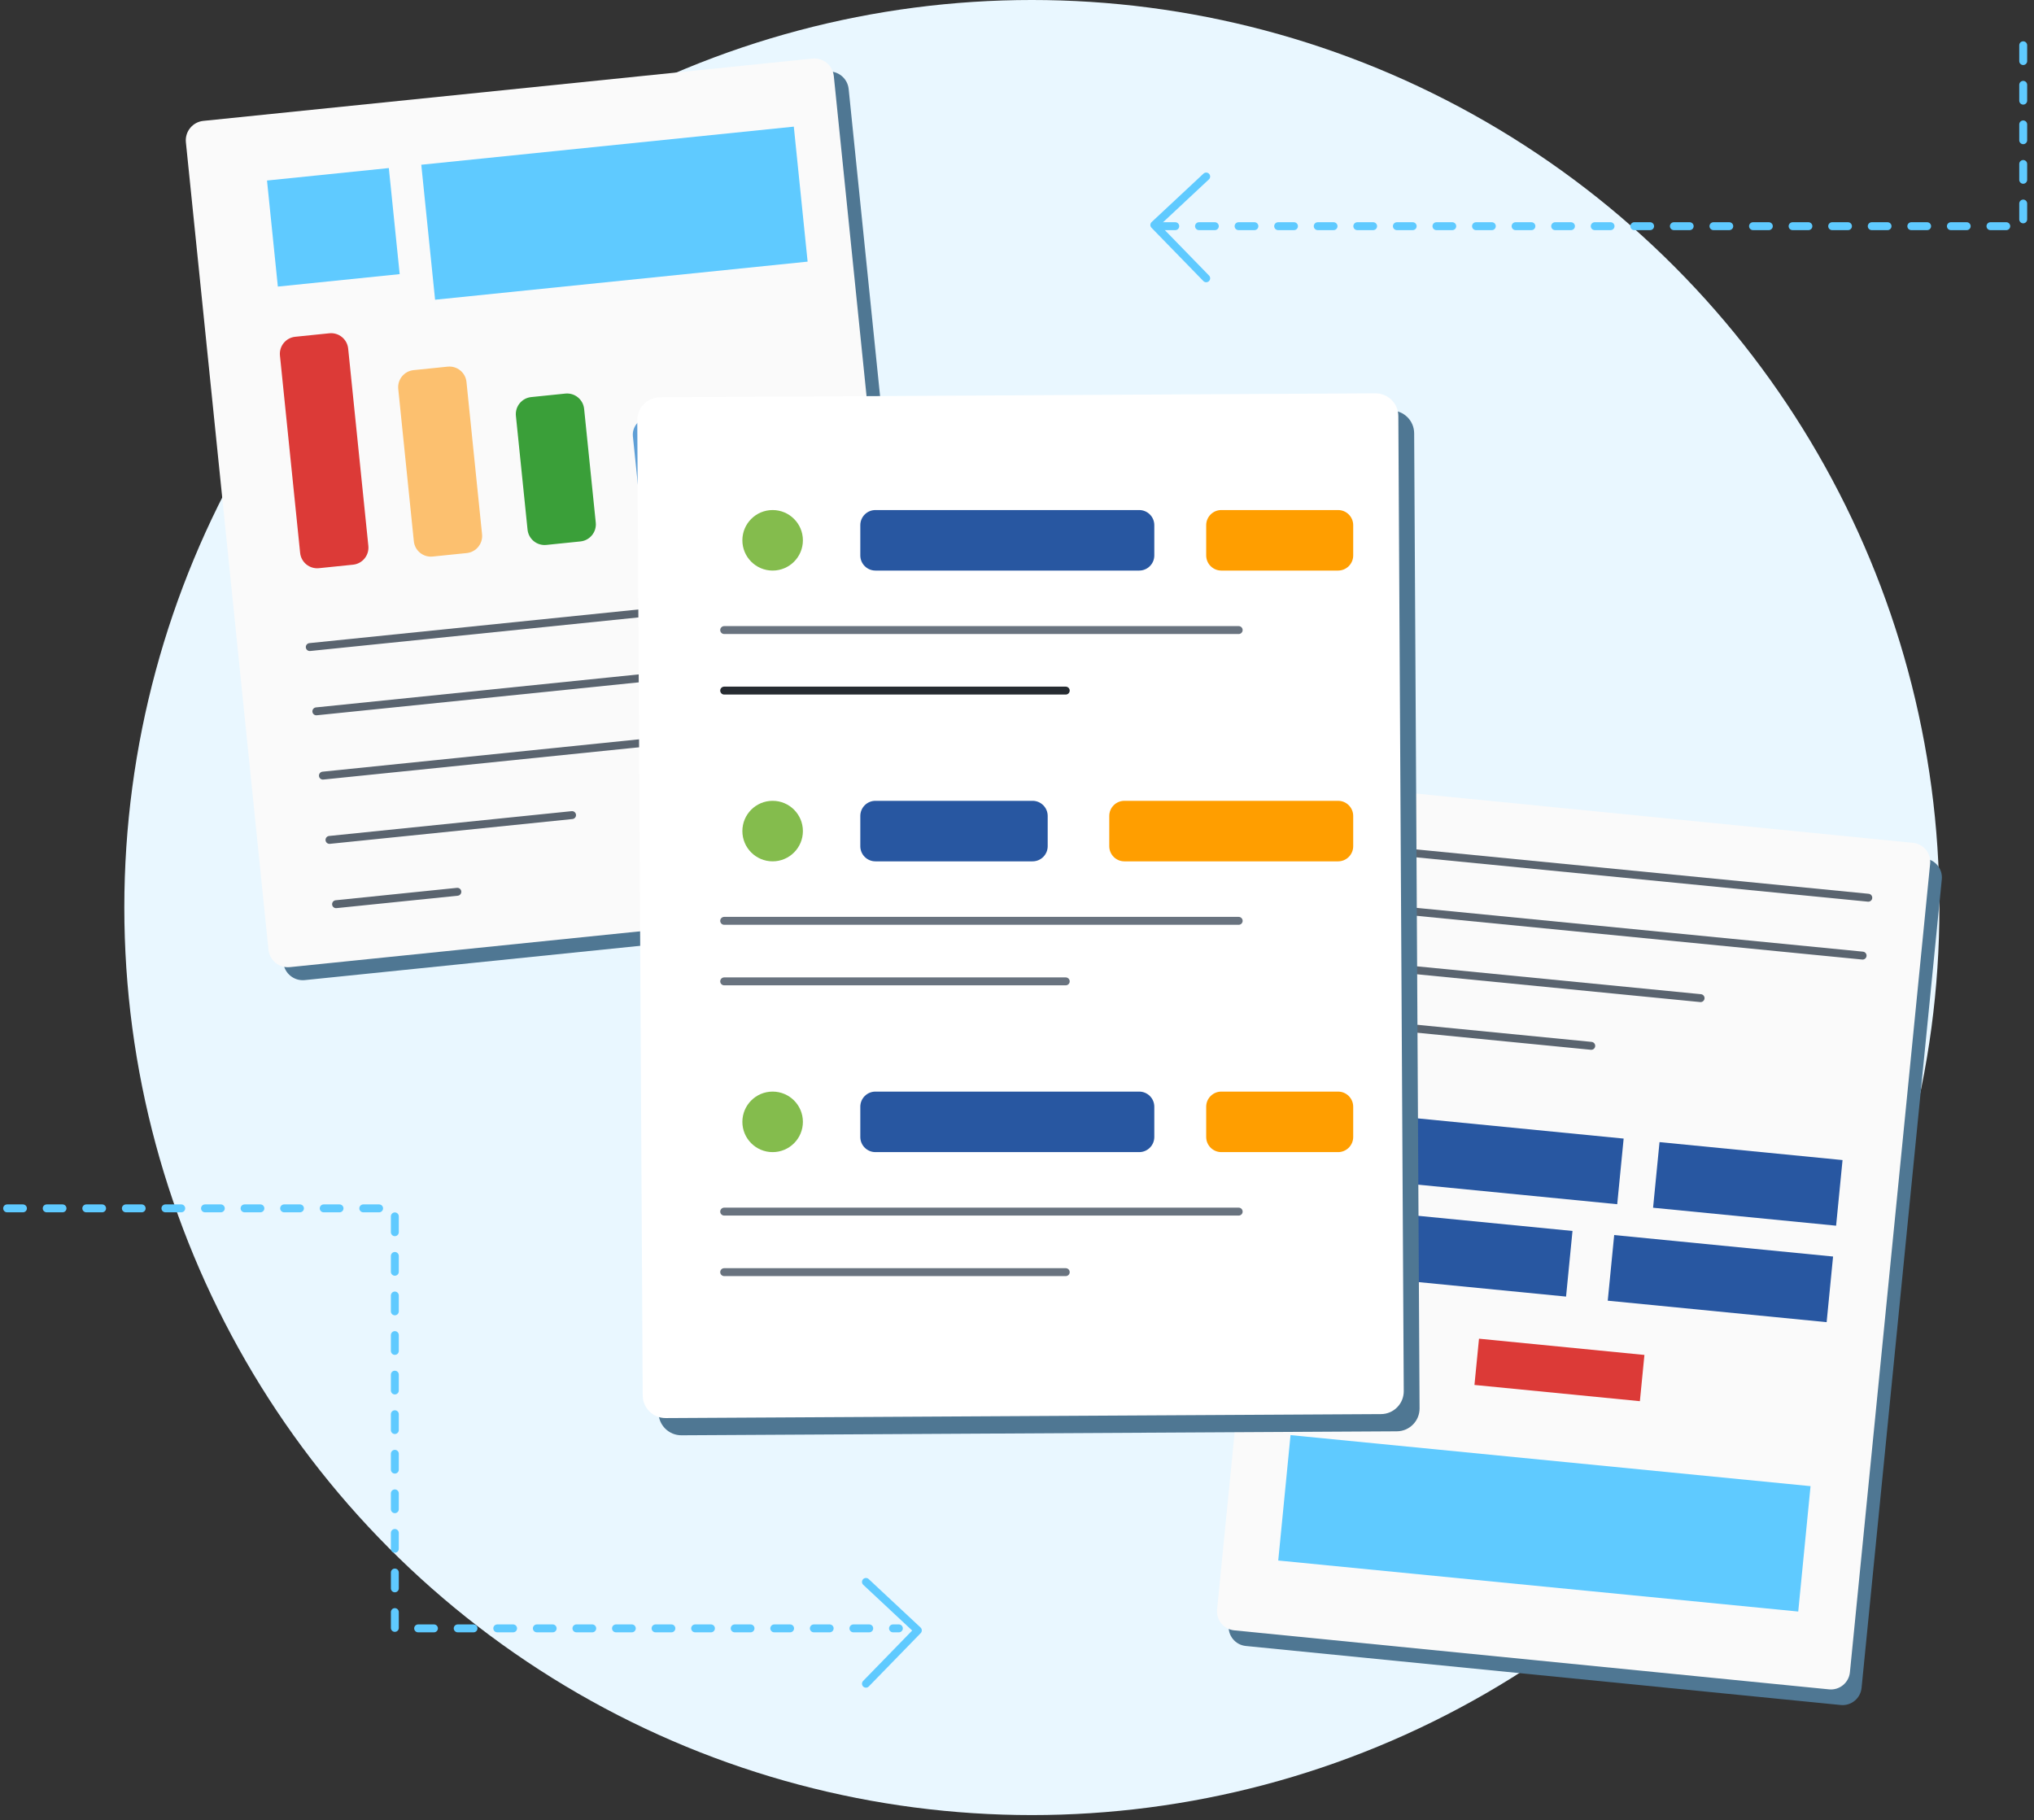
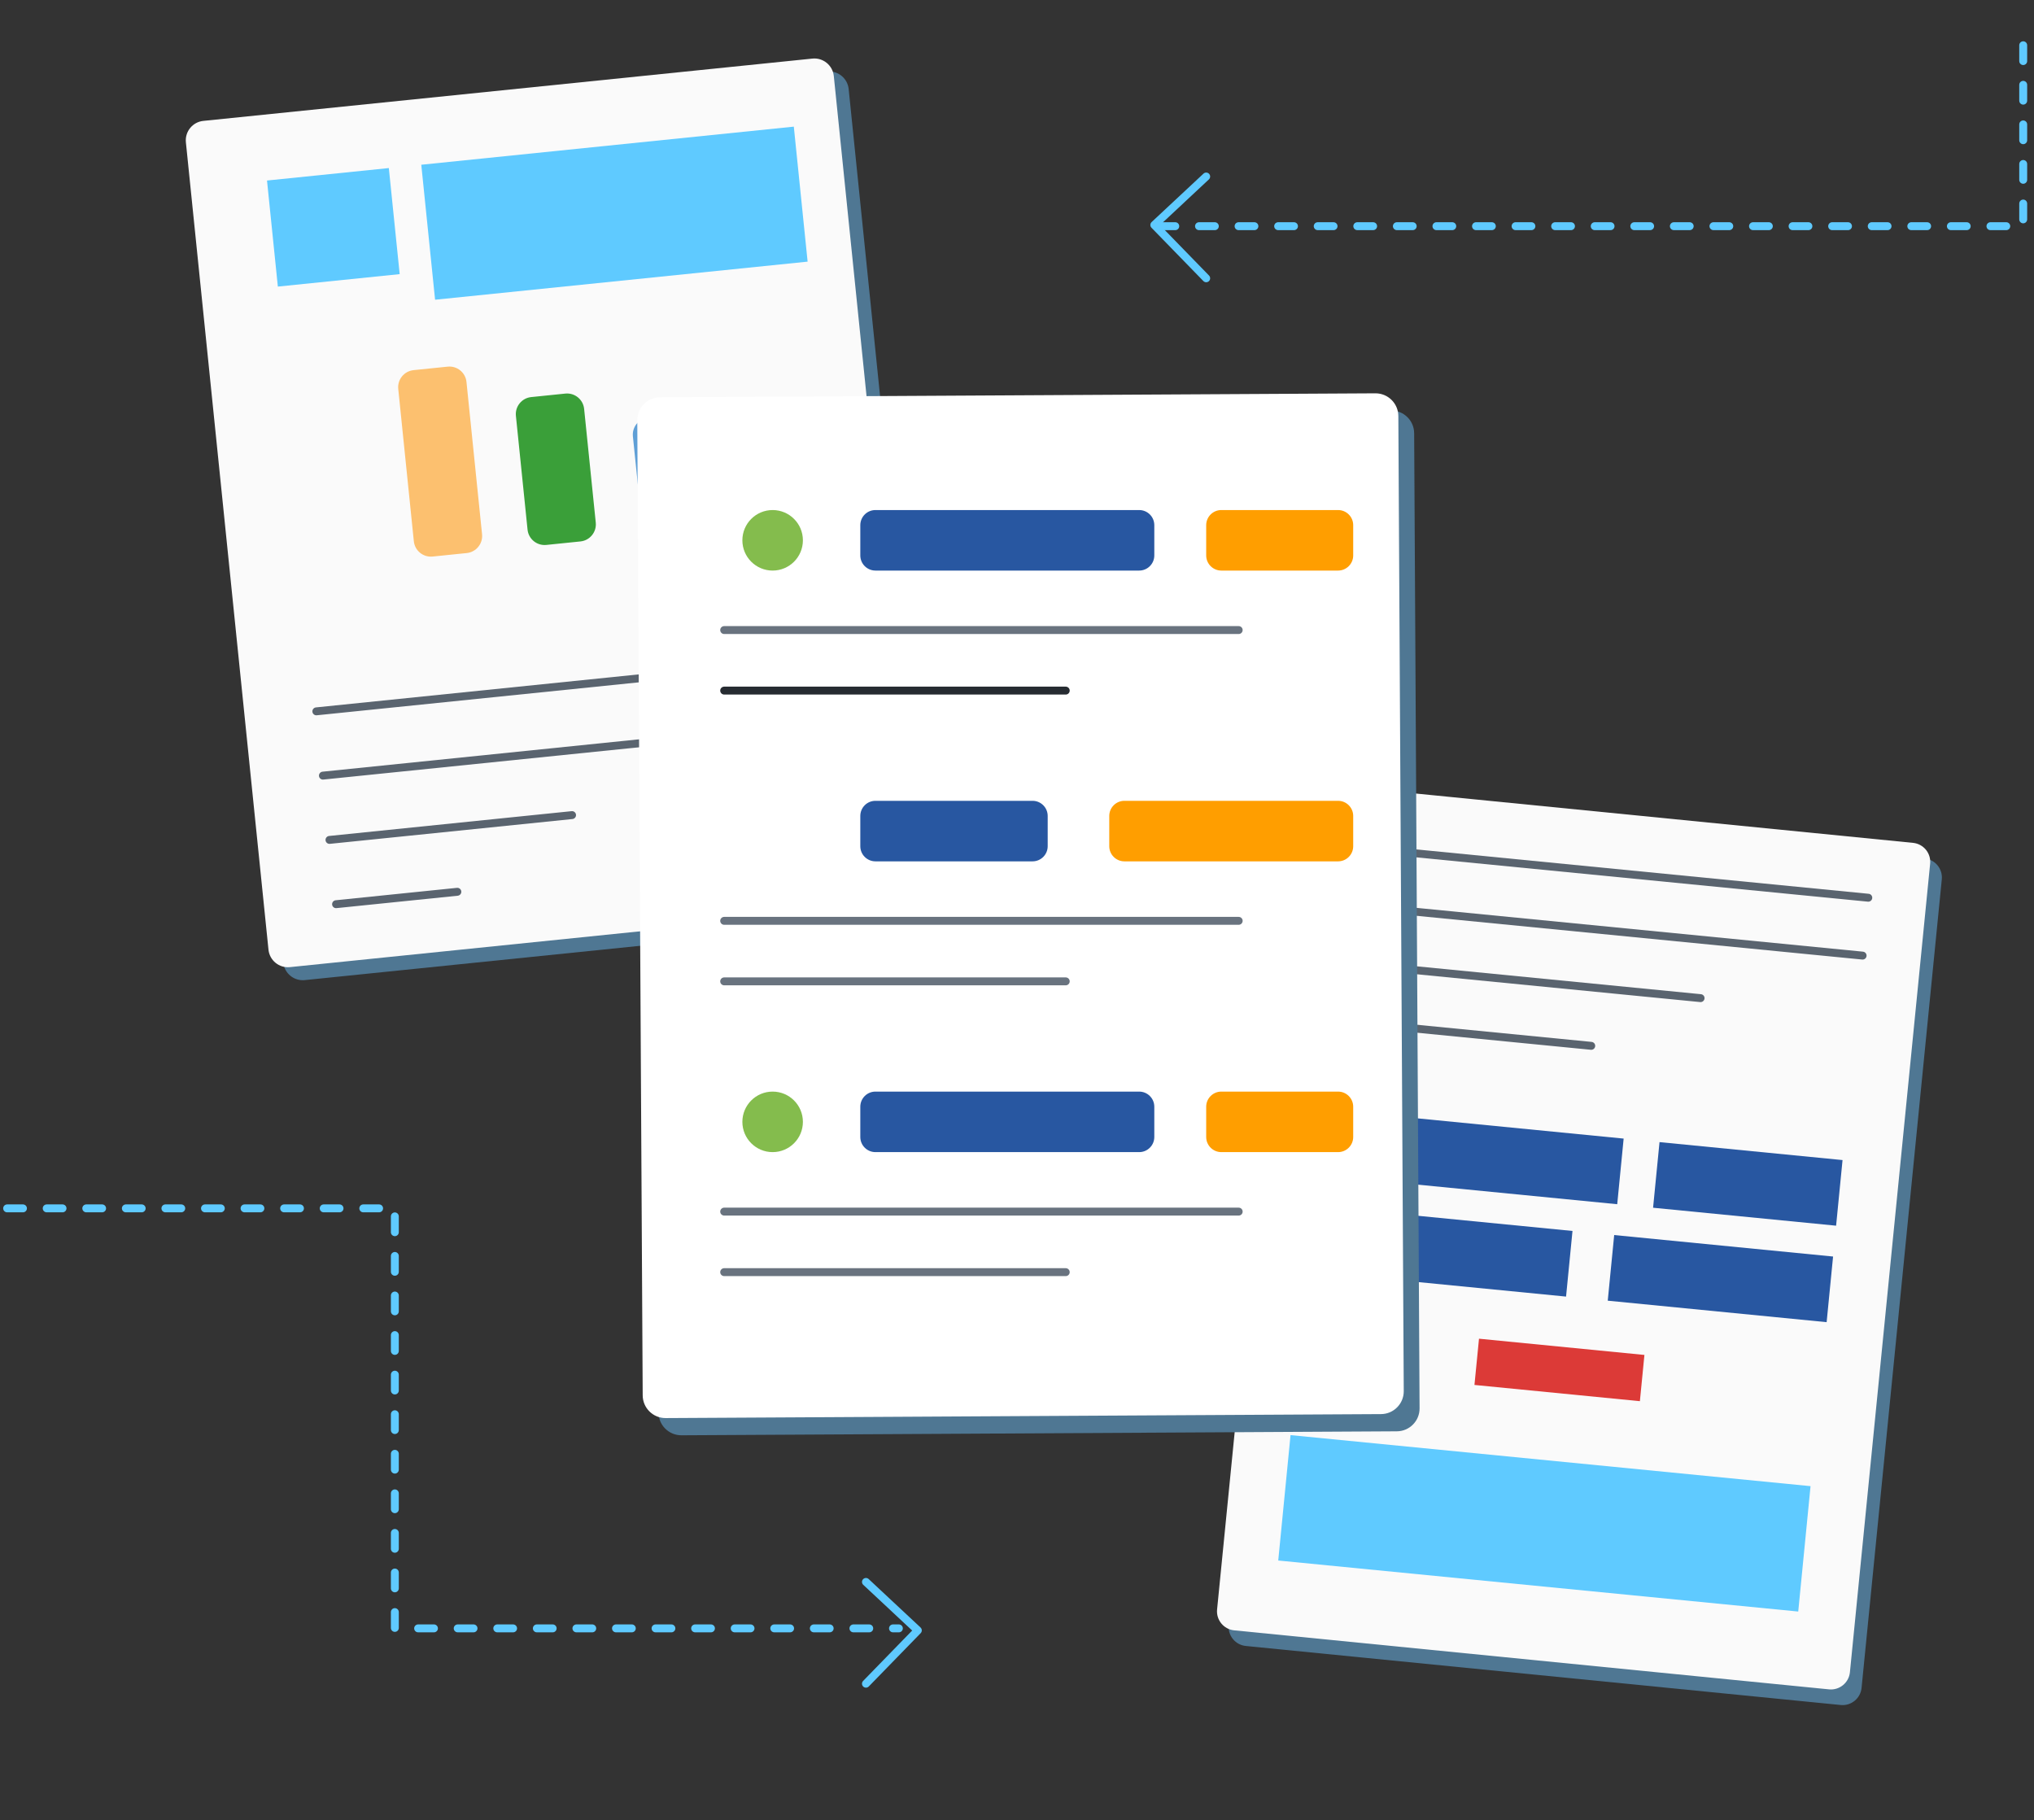
<svg xmlns="http://www.w3.org/2000/svg" width="100%" height="100%" viewBox="0 0 257 230" version="1.1" xml:space="preserve" style="fill-rule:evenodd;clip-rule:evenodd;stroke-linecap:round;stroke-linejoin:round;stroke-miterlimit:1.5;">
  <rect x="0" y="0" width="257" height="230" fill="#333333" stroke="none" />
  <g>
-     <circle cx="130.379" cy="114.671" r="114.671" style="fill:#e9f7ff;" />
    <g>
      <path d="M245.35,111.112c0.131,-1.324 -0.837,-2.505 -2.161,-2.637l-75.162,-7.458c-1.324,-0.131 -2.505,0.837 -2.637,2.161l-10.137,102.162c-0.131,1.324 0.837,2.505 2.161,2.636l75.162,7.458c1.324,0.132 2.505,-0.837 2.637,-2.161l10.137,-102.161Z" style="fill:#4f7793;" />
      <path d="M243.877,109.135c0.132,-1.324 -0.837,-2.505 -2.16,-2.637l-75.162,-7.457c-1.324,-0.132 -2.506,0.836 -2.637,2.16l-10.137,102.162c-0.131,1.324 0.837,2.505 2.161,2.637l75.162,7.457c1.324,0.132 2.505,-0.836 2.637,-2.16l10.136,-102.162Z" style="fill:#fafafa;" />
      <path d="M170.358,106.984l65.704,6.447" style="fill:none;stroke:#5a646f;stroke-width:1px;" />
      <path d="M169.64,114.297l65.704,6.447" style="fill:none;stroke:#5a646f;stroke-width:1px;" />
      <path d="M168.923,121.61l45.949,4.508" style="fill:none;stroke:#5a646f;stroke-width:1px;" />
      <path d="M168.205,128.923l32.852,3.223" style="fill:none;stroke:#5a646f;stroke-width:1px;" />
      <path d="M205.152,143.865l-38.047,-3.733l-0.813,8.292l38.047,3.733l0.813,-8.292Z" style="fill:#2857a1;" />
      <path d="M209.684,144.31l23.125,2.269l-0.814,8.292l-23.125,-2.269l0.814,-8.292Z" style="fill:#2857a1;" />
      <path d="M198.688,155.536l-32.779,-3.216l-0.813,8.292l32.779,3.217l0.813,-8.293Z" style="fill:#2857a1;" />
      <path d="M203.956,156.053l27.657,2.714l-0.814,8.293l-27.657,-2.714l0.814,-8.293Z" style="fill:#2857a1;" />
      <path d="M186.875,169.15l20.901,2.051l-0.573,5.843l-20.902,-2.051l0.574,-5.843Z" style="fill:#dc3a37;" />
      <path d="M228.766,187.78l-65.704,-6.448l-1.554,15.845l65.703,6.448l1.555,-15.845Z" style="fill:#5fcaff;" />
    </g>
    <g>
      <path d="M107.23,11.247c-0.139,-1.356 -1.352,-2.344 -2.707,-2.205l-76.954,7.871c-1.355,0.139 -2.343,1.352 -2.205,2.707l10.435,102.015c0.138,1.355 1.351,2.343 2.707,2.205l76.953,-7.871c1.356,-0.139 2.344,-1.352 2.205,-2.708l-10.434,-102.014Z" style="fill:#4f7793;" />
      <path d="M105.353,9.608c-0.139,-1.356 -1.352,-2.344 -2.707,-2.205l-76.954,7.871c-1.355,0.138 -2.343,1.351 -2.205,2.707l10.435,102.014c0.138,1.356 1.351,2.344 2.707,2.205l76.953,-7.871c1.356,-0.138 2.344,-1.351 2.205,-2.707l-10.434,-102.014Z" style="fill:#fafafa;" />
      <path d="M100.3,16.001l-47.07,4.815l1.744,17.056l47.07,-4.814l-1.744,-17.057Z" style="fill:#5fcaff;" />
      <path d="M49.13,21.235l-15.393,1.574l1.37,13.402l15.393,-1.574l-1.37,-13.402Z" style="fill:#5fcaff;" />
-       <path d="M43.992,44.046c-0.122,-1.19 -1.186,-2.057 -2.375,-1.935l-4.31,0.441c-1.19,0.121 -2.057,1.186 -1.935,2.375l2.55,24.93c0.121,1.19 1.186,2.056 2.375,1.935l4.31,-0.441c1.19,-0.122 2.057,-1.186 1.935,-2.376l-2.55,-24.929Z" style="fill:#dc3a37;" />
      <path d="M58.941,48.262c-0.122,-1.19 -1.187,-2.057 -2.376,-1.935l-4.31,0.441c-1.189,0.122 -2.056,1.186 -1.935,2.375l1.969,19.245c0.121,1.189 1.186,2.056 2.375,1.934l4.31,-0.441c1.19,-0.121 2.057,-1.186 1.935,-2.375l-1.968,-19.244Z" style="fill:#fcc06f;" />
      <path d="M73.806,51.665c-0.122,-1.189 -1.186,-2.056 -2.376,-1.934l-4.31,0.441c-1.189,0.121 -2.056,1.186 -1.934,2.375l1.47,14.371c0.121,1.19 1.186,2.056 2.375,1.935l4.31,-0.441c1.19,-0.122 2.056,-1.186 1.935,-2.376l-1.47,-14.371Z" style="fill:#3a9f39;" />
      <path d="M88.588,54.257c-0.121,-1.189 -1.186,-2.056 -2.375,-1.935l-4.31,0.441c-1.19,0.122 -2.057,1.186 -1.935,2.376l1.055,10.31c0.121,1.189 1.186,2.056 2.375,1.934l4.31,-0.441c1.19,-0.121 2.056,-1.186 1.935,-2.375l-1.055,-10.31Z" style="fill:#5f9fd6;" />
      <path d="M103.246,55.63c-0.122,-1.189 -1.186,-2.056 -2.376,-1.934l-4.31,0.441c-1.189,0.121 -2.056,1.186 -1.934,2.375l0.764,7.467c0.121,1.19 1.186,2.056 2.375,1.935l4.31,-0.441c1.189,-0.122 2.056,-1.186 1.935,-2.375l-0.764,-7.468Z" style="fill:#578728;" />
-       <path d="M39.139,81.759l66.088,-6.76" style="fill:none;stroke:#5a646f;stroke-width:1px;" />
      <path d="M39.97,89.881l66.088,-6.76" style="fill:none;stroke:#5a646f;stroke-width:1px;" />
      <path d="M40.801,98.003l66.088,-6.759" style="fill:none;stroke:#5a646f;stroke-width:1px;" />
      <path d="M41.631,106.125l30.65,-3.134" style="fill:none;stroke:#5a646f;stroke-width:1px;" />
      <path d="M42.462,114.248l15.325,-1.568" style="fill:none;stroke:#5a646f;stroke-width:1px;" />
    </g>
    <g>
      <path d="M178.682,54.742c-0.009,-1.593 -1.309,-2.878 -2.901,-2.869l-90.391,0.501c-1.592,0.009 -2.877,1.309 -2.869,2.901l0.684,123.21c0.009,1.592 1.309,2.877 2.901,2.869l90.391,-0.502c1.592,-0.009 2.877,-1.309 2.869,-2.901l-0.684,-123.209Z" style="fill:#4f7793;" />
      <path d="M176.683,52.567c-0.009,-1.593 -1.309,-2.878 -2.901,-2.869l-90.391,0.501c-1.592,0.009 -2.877,1.309 -2.869,2.901l0.684,123.21c0.009,1.592 1.309,2.877 2.901,2.869l90.391,-0.502c1.592,-0.009 2.877,-1.309 2.869,-2.901l-0.684,-123.209Z" style="fill:#fff;" />
      <circle cx="97.624" cy="68.27" r="3.824" style="fill:#84bc4d;" />
      <path d="M145.849,66.358c0,-1.056 -0.856,-1.912 -1.912,-1.912l-33.324,-0c-1.056,-0 -1.912,0.856 -1.912,1.912l-0,3.824c-0,1.055 0.856,1.912 1.912,1.912l33.324,-0c1.056,-0 1.912,-0.857 1.912,-1.912l0,-3.824Z" style="fill:#2857a1;" />
      <path d="M170.98,66.358c-0,-1.056 -0.857,-1.912 -1.913,-1.912l-14.75,-0c-1.055,-0 -1.912,0.856 -1.912,1.912l0,3.824c0,1.055 0.857,1.912 1.912,1.912l14.75,-0c1.056,-0 1.913,-0.857 1.913,-1.912l-0,-3.824Z" style="fill:#ff9e00;" />
      <path d="M91.501,79.61l65.01,0" style="fill:none;stroke:#69737f;stroke-width:1px;" />
      <path d="M91.501,87.259l43.158,-0" style="fill:none;stroke:#262b31;stroke-width:1px;" />
-       <circle cx="97.624" cy="105.01" r="3.824" style="fill:#84bc4d;" />
      <path d="M132.378,103.098c-0,-1.055 -0.857,-1.912 -1.912,-1.912l-19.853,0c-1.056,0 -1.912,0.857 -1.912,1.912l-0,3.825c-0,1.055 0.856,1.912 1.912,1.912l19.853,-0c1.055,-0 1.912,-0.857 1.912,-1.912l-0,-3.825Z" style="fill:#2857a1;" />
      <path d="M170.98,103.098c-0,-1.055 -0.857,-1.912 -1.913,-1.912l-26.997,0c-1.055,0 -1.912,0.857 -1.912,1.912l0,3.825c0,1.055 0.857,1.912 1.912,1.912l26.997,-0c1.056,-0 1.913,-0.857 1.913,-1.912l-0,-3.825Z" style="fill:#ff9e00;" />
      <path d="M91.501,116.351l65.01,-0" style="fill:none;stroke:#69737f;stroke-width:1px;" />
      <path d="M91.501,123.999l43.158,0" style="fill:none;stroke:#69737f;stroke-width:1px;" />
      <circle cx="97.624" cy="141.751" r="3.824" style="fill:#84bc4d;" />
      <path d="M145.849,139.839c0,-1.055 -0.856,-1.912 -1.912,-1.912l-33.324,-0c-1.056,-0 -1.912,0.857 -1.912,1.912l-0,3.824c-0,1.055 0.856,1.912 1.912,1.912l33.324,0c1.056,0 1.912,-0.857 1.912,-1.912l0,-3.824Z" style="fill:#2857a1;" />
      <path d="M170.98,139.839c-0,-1.055 -0.857,-1.912 -1.913,-1.912l-14.75,-0c-1.055,-0 -1.912,0.857 -1.912,1.912l0,3.824c0,1.055 0.857,1.912 1.912,1.912l14.75,0c1.056,0 1.913,-0.857 1.913,-1.912l-0,-3.824Z" style="fill:#ff9e00;" />
      <path d="M91.501,153.091l65.01,0" style="fill:none;stroke:#69737f;stroke-width:1px;" />
      <path d="M91.501,160.74l43.158,-0" style="fill:none;stroke:#69737f;stroke-width:1px;" />
    </g>
    <path d="M152.405,22.303l-6.556,6.123l6.556,6.736" style="fill:none;stroke:#5fcaff;stroke-width:1px;stroke-linejoin:miter;" />
    <path d="M109.415,199.882l6.556,6.124l-6.556,6.736" style="fill:none;stroke:#5fcaff;stroke-width:1px;stroke-linejoin:miter;" />
    <path d="M255.636,5.718l0,22.861l-109.405,0" style="fill:none;stroke:#5fcaff;stroke-width:1px;stroke-linejoin:miter;stroke-dasharray:2,3,0,0;" />
    <path d="M0.901,152.681l48.988,-0l-0,53.07l63.684,-0" style="fill:none;stroke:#5fcaff;stroke-width:1px;stroke-linejoin:miter;stroke-dasharray:2,3,0,0;" />
  </g>
</svg>